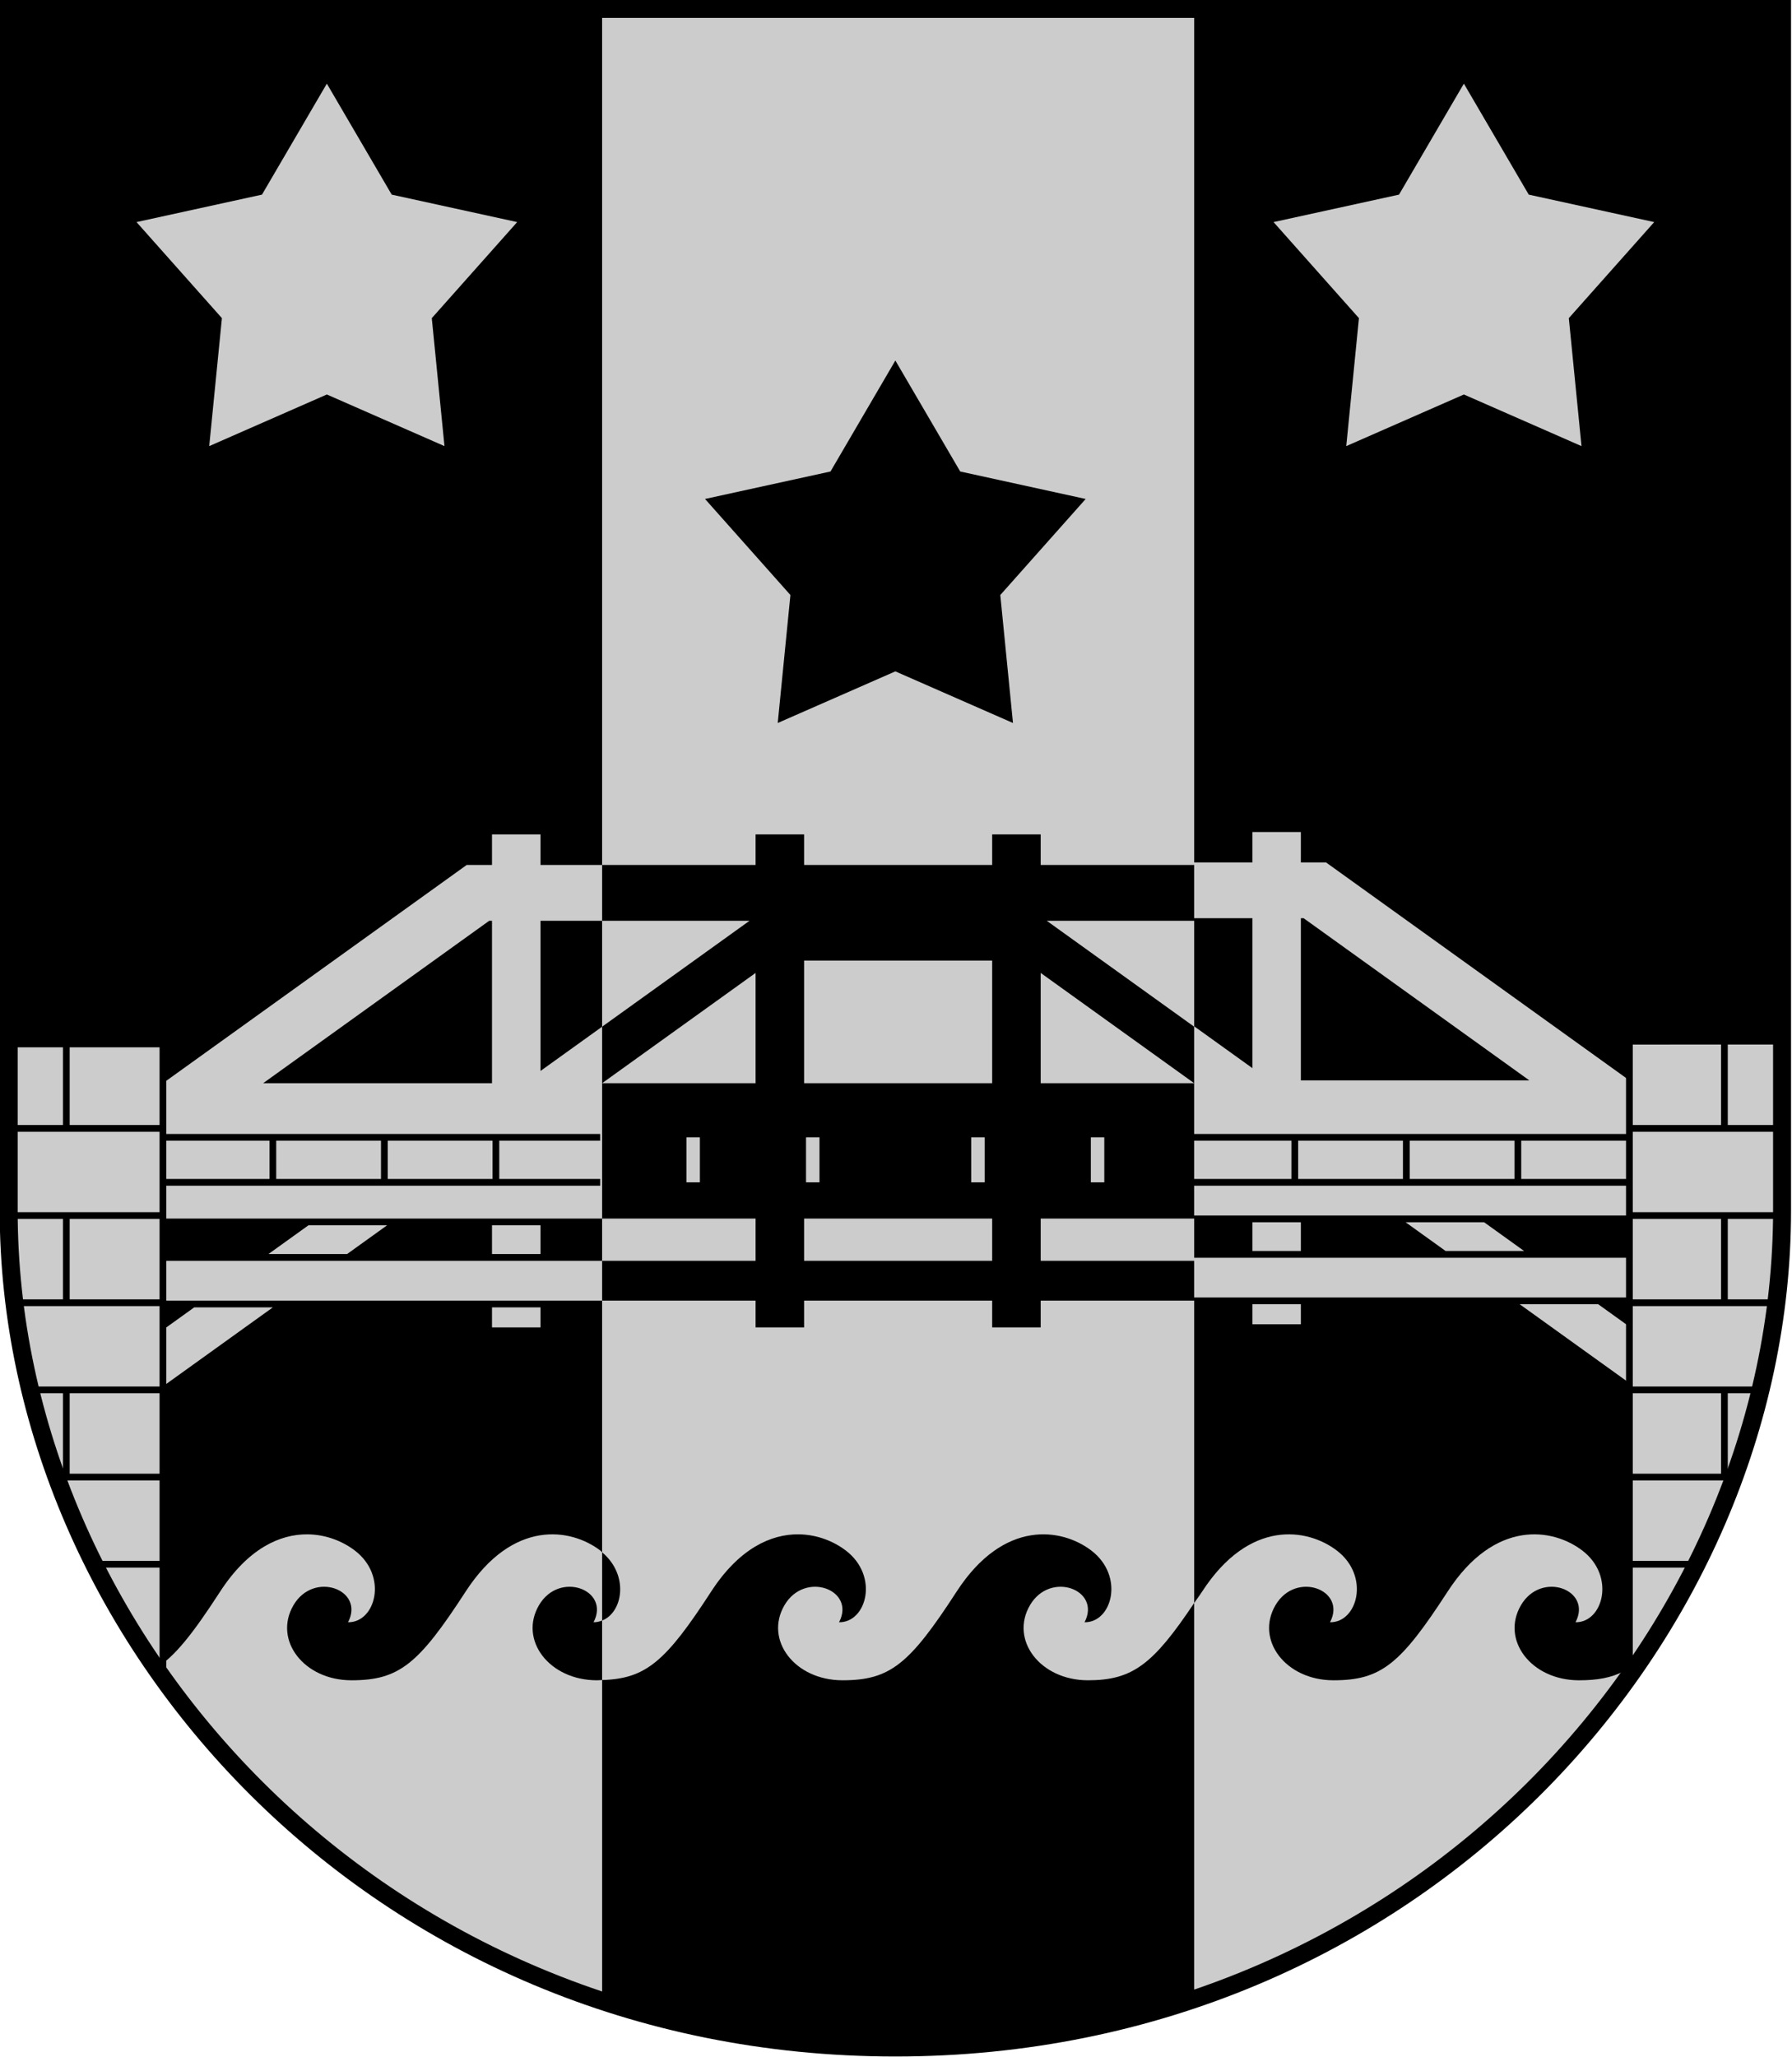
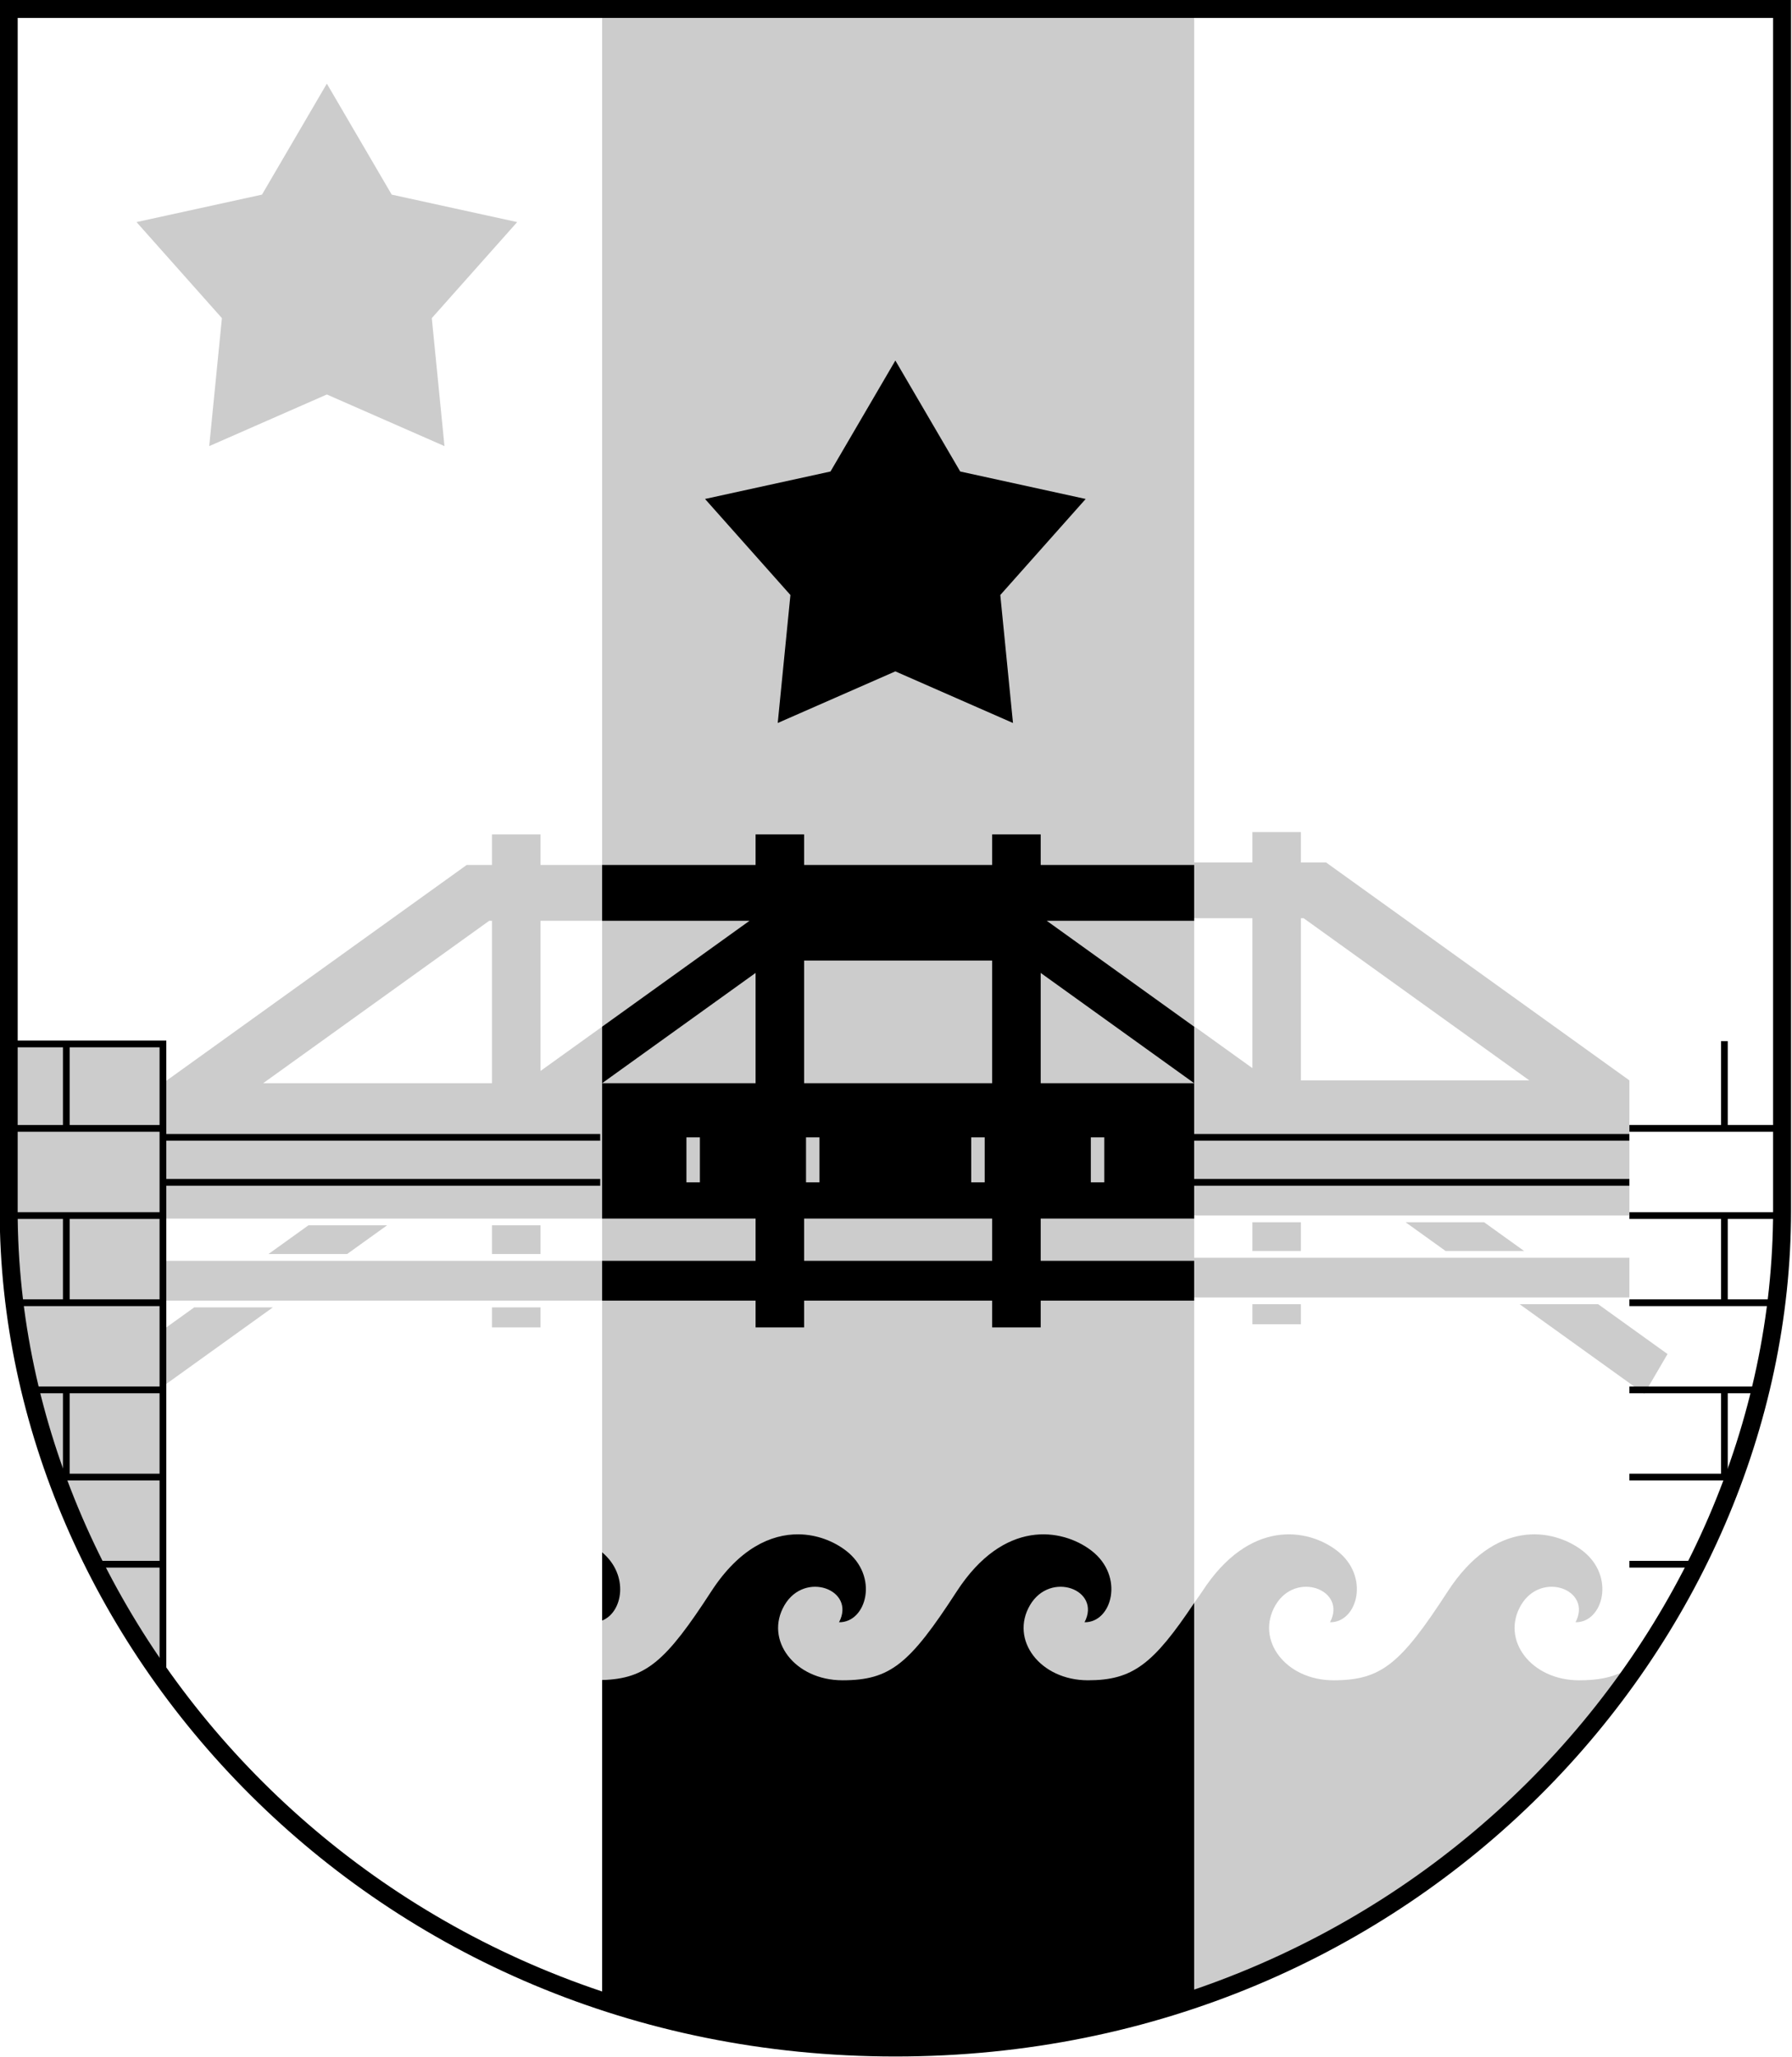
<svg xmlns="http://www.w3.org/2000/svg" xmlns:ns1="http://sodipodi.sourceforge.net/DTD/sodipodi-0.dtd" xmlns:ns2="http://www.inkscape.org/namespaces/inkscape" width="400" height="459" viewBox="0 0 105.833 121.444" version="1.1" id="svg847" ns1:docname="Mazsalaca.svg" ns2:version="1.0.2 (e86c870879, 2021-01-15, custom)">
  <defs id="defs841" />
  <ns1:namedview id="base" pagecolor="#ffffff" bordercolor="#666666" borderopacity="1.0" ns2:pageopacity="0.0" ns2:pageshadow="2" ns2:zoom="0.98994949" ns2:cx="291.46765" ns2:cy="189.07919" ns2:document-units="px" ns2:current-layer="layer1" ns2:document-rotation="0" showgrid="false" ns2:snap-smooth-nodes="true" ns2:showpageshadow="false" borderlayer="true" units="px" ns2:window-width="1920" ns2:window-height="1017" ns2:window-x="-8" ns2:window-y="-4" ns2:window-maximized="1" showguides="false" ns2:object-paths="false" />
  <g ns2:label="Layer 1" ns2:groupmode="layer" id="layer1" transform="translate(-51.095,-41.682)">
    <g id="g1368" transform="matrix(1.003,0,0,1.004,-0.172,-0.172)" style="stroke-width:1">
-       <path style="font-variation-settings:normal;vector-effect:none;fill:#000000;fill-opacity:1;stroke:none;stroke-width:1.058;stroke-linecap:butt;stroke-linejoin:miter;stroke-miterlimit:4;stroke-dasharray:none;stroke-dashoffset:0;stroke-opacity:1;stop-color:#000000" d="m 156.045,42.211 v 70.677 c 0,25.019 -21.541,49.211 -52.21,49.211 -30.669,0 -52.21,-24.192 -52.21,-49.211 V 42.211 Z" id="path1329" ns1:nodetypes="czzzcc" mask="none" clip-path="none" />
      <path id="path1336" style="font-variation-settings:normal;opacity:1;vector-effect:none;fill:#cccccc;fill-opacity:1;stroke:none;stroke-width:0.397;stroke-linecap:butt;stroke-linejoin:miter;stroke-miterlimit:4;stroke-dasharray:none;stroke-dashoffset:0;stroke-opacity:1;stop-color:#000000;stop-opacity:1" d="m 127.711,90.617 v 1.792 h 1.486 l 17.859,12.815 v 7.947 h -25.819 v -11.265 l 3.621,2.598 v -8.818 h -3.621 v -3.278 h 3.621 V 90.617 Z m 0.163,5.07 h -0.163 v 9.537 h 13.453 z m 10.628,17.881 2.353,1.688 h -4.623 l -2.353,-1.688 z m -10.791,0 v 1.688 h -2.853 v -1.688 z m 19.345,2.087 v 2.336 h -25.819 v -2.336 z m -1.838,2.733 4.083,2.93 -1.367,2.336 -7.339,-5.266 z m -17.507,0 v 1.177 h -2.853 v -1.177 z" ns1:nodetypes="cccccccccccccccccccccccccccccccccccccccccccc" />
      <path id="path1174" style="font-variation-settings:normal;opacity:1;vector-effect:none;fill:#cccccc;fill-opacity:1;stroke:none;stroke-width:1;stroke-linecap:butt;stroke-linejoin:miter;stroke-miterlimit:4;stroke-dasharray:none;stroke-dashoffset:0;stroke-opacity:1;stop-color:#000000;stop-opacity:1" d="m 326.668,159.537 v 442.605 c 20.252,6.764 42.305,10.516 65.775,10.516 23.47,0 45.525,-3.751 65.777,-10.516 V 159.537 Z" transform="scale(0.265)" />
      <path id="path1303" style="font-variation-settings:normal;opacity:1;vector-effect:none;fill:#cccccc;fill-opacity:1;stroke:none;stroke-width:1;stroke-linecap:butt;stroke-linejoin:miter;stroke-miterlimit:4;stroke-dasharray:none;stroke-dashoffset:0;stroke-opacity:1;stop-color:#000000;stop-opacity:1" d="M 458.221,513.053 V 602.125 c 45.17,-15.09 81.373,-45.167 104.273,-82.125 -6.279,8.118 -10.699,10.203 -18.779,10.203 -10.607,0 -17.396,-8.953 -12.879,-16.666 4.517,-7.713 15.909,-3.41 12.121,3.787 6.115,0.086 8.947,-10.234 1.516,-15.91 -6.519,-4.979 -19.443,-7.044 -29.926,9.092 -10.483,16.136 -14.774,19.697 -25.381,19.697 -10.607,0 -17.396,-8.953 -12.879,-16.666 4.517,-7.713 15.909,-3.41 12.121,3.787 6.115,0.086 8.947,-10.234 1.516,-15.91 -6.519,-4.979 -19.443,-7.044 -29.926,9.092 -0.675,1.039 -1.15,1.609 -1.777,2.547 z" transform="scale(0.265)" />
      <path id="path1325" style="font-variation-settings:normal;opacity:1;vector-effect:none;fill:#000000;fill-opacity:1;stroke:none;stroke-width:1;stroke-linecap:butt;stroke-linejoin:miter;stroke-miterlimit:4;stroke-dasharray:none;stroke-dashoffset:0;stroke-opacity:1;stop-color:#000000;stop-opacity:1" d="m 370.305,497.812 c -6.094,-0.052 -13.178,3.113 -19.402,12.693 -10.078,15.512 -14.49,19.363 -24.234,19.641 v 71.932 c 20.26,6.772 42.293,10.58 65.775,10.58 23.474,0 45.523,-3.767 65.777,-10.533 v -89.072 c -9.11,13.616 -13.68,17.15 -23.604,17.15 -10.607,0 -17.396,-8.953 -12.879,-16.666 4.517,-7.713 15.911,-3.41 12.123,3.787 6.115,0.086 8.945,-10.234 1.514,-15.91 -6.519,-4.979 -19.443,-7.044 -29.926,9.092 -10.483,16.136 -14.772,19.697 -25.379,19.697 -10.607,0 -17.396,-8.953 -12.879,-16.666 4.517,-7.713 15.909,-3.41 12.121,3.787 6.115,0.086 8.947,-10.234 1.516,-15.91 -2.648,-2.023 -6.354,-3.566 -10.523,-3.602 z m -43.637,3.99 v 15.141 c 4.588,-1.783 6.073,-10.056 0,-15.141 z" transform="scale(0.265)" />
-       <path id="path1323" style="font-variation-settings:normal;opacity:1;vector-effect:none;fill:#cccccc;fill-opacity:1;stroke:none;stroke-width:1;stroke-linecap:butt;stroke-linejoin:miter;stroke-miterlimit:4;stroke-dasharray:none;stroke-dashoffset:0;stroke-opacity:1;stop-color:#000000;stop-opacity:1" d="m 326.668,501.803 c -0.147,-0.123 -0.233,-0.27 -0.389,-0.389 -6.519,-4.979 -19.443,-7.044 -29.926,9.092 -10.483,16.136 -14.774,19.697 -25.381,19.697 -10.607,0 -17.396,-8.953 -12.879,-16.666 4.517,-7.713 15.909,-3.41 12.121,3.787 6.115,0.086 8.947,-10.234 1.516,-15.91 -2.648,-2.023 -6.354,-3.564 -10.523,-3.6 -6.094,-0.053 -13.178,3.111 -19.402,12.691 -6.076,9.352 -10.073,14.464 -14.424,17.123 23.004,33.447 57.28,60.409 99.287,74.449 v -71.932 c -0.392,0.011 -0.736,0.057 -1.146,0.057 -10.607,0 -17.396,-8.953 -12.879,-16.666 4.517,-7.713 15.909,-3.41 12.121,3.787 0.685,0.01 1.312,-0.151 1.904,-0.381 z" transform="scale(0.265)" />
      <path id="path1034" style="font-variation-settings:normal;opacity:1;vector-effect:none;fill:#cccccc;fill-opacity:1;stroke:none;stroke-width:1.499;stroke-linecap:butt;stroke-linejoin:miter;stroke-miterlimit:4;stroke-dasharray:none;stroke-dashoffset:0;stroke-opacity:1;stop-color:#000000;stop-opacity:1" d="m 302.201,342.488 v 6.773 h -5.615 l -67.5,48.436 v 30.037 h 97.582 V 385.158 l -13.686,9.82 v -33.328 h 13.686 v -12.389 h -13.686 v -6.773 z m -0.615,19.162 h 0.615 v 36.047 h -50.848 z m -40.168,67.582 -8.893,6.381 H 270 l 8.893,-6.381 z m 40.783,0 v 6.381 h 10.781 v -6.381 z m -73.115,7.887 v 8.83 h 97.582 v -8.83 z m 6.947,10.328 -15.432,11.074 5.168,8.83 27.738,-19.904 z m 66.168,0 v 4.449 h 10.781 v -4.449 z" transform="scale(0.265)" ns1:nodetypes="cccccccccccccccccccccccccccccccccccccccccccc" />
      <path id="path878" style="font-variation-settings:normal;opacity:1;vector-effect:none;fill:#cccccc;fill-opacity:1;stroke:#000000;stroke-width:1.499;stroke-linecap:butt;stroke-linejoin:miter;stroke-miterlimit:4;stroke-dasharray:none;stroke-dashoffset:0;stroke-opacity:1;stop-color:#000000;stop-opacity:1" d="m 195.113,388.982 0.473,50.055 c 2.417,32.368 14.218,63.906 33.5,91.029 V 388.982 Z" transform="scale(0.265)" />
      <path id="path951" style="font-variation-settings:normal;opacity:1;vector-effect:none;fill:none;fill-opacity:1;stroke:#000000;stroke-width:0.397;stroke-linecap:butt;stroke-linejoin:miter;stroke-miterlimit:4;stroke-dasharray:none;stroke-dashoffset:0;stroke-opacity:1;stop-color:#000000;stop-opacity:1" d="m 55.018,102.918 v 5.127 m 0,5.127 v 5.127 m 0,5.127 v 5.127 m 5.594,0 h -6.168 m 2.215,5.126 h 3.953 m -7.721,-10.253 h 7.721 m 0,-5.126 h -8.651 m -0.337,-10.253 h 8.988 m -8.988,5.127 h 8.988" />
-       <path id="path957" style="font-variation-settings:normal;opacity:1;vector-effect:none;fill:#cccccc;fill-opacity:1;stroke:#000000;stroke-width:0.397;stroke-linecap:butt;stroke-linejoin:miter;stroke-miterlimit:4;stroke-dasharray:none;stroke-dashoffset:0;stroke-opacity:1;stop-color:#000000;stop-opacity:1" d="m 156.045,102.918 -0.125,13.244 c -0.639,8.564 -3.762,16.908 -8.864,24.085 v -37.328 z" />
      <path id="path959" style="font-variation-settings:normal;opacity:1;vector-effect:none;fill:none;fill-opacity:1;stroke:#000000;stroke-width:0.397;stroke-linecap:butt;stroke-linejoin:miter;stroke-miterlimit:4;stroke-dasharray:none;stroke-dashoffset:0;stroke-opacity:1;stop-color:#000000;stop-opacity:1" d="m 152.65,102.918 v 5.127 m 0,5.127 v 5.127 m 0,5.127 v 5.127 m -5.594,0 h 6.168 m -2.215,5.126 h -3.953 m 7.721,-10.253 h -7.721 m 0,-5.126 h 8.651 m 0.337,-10.253 h -8.988 m 8.988,5.127 h -8.988" />
      <path id="path1179" style="font-variation-settings:normal;opacity:1;vector-effect:none;fill:#000000;fill-opacity:1;stroke:none;stroke-width:1.499;stroke-linecap:butt;stroke-linejoin:miter;stroke-miterlimit:4;stroke-dasharray:none;stroke-dashoffset:0;stroke-opacity:1;stop-color:#000000;stop-opacity:1" d="m 360.77,342.488 v 6.773 h -34.102 v 12.389 h 32.76 l -32.76,23.508 v 12.539 l 34.102,-24.471 v 24.471 h -34.102 v 30.037 h 34.102 v 9.385 h -34.102 v 8.83 h 34.102 v 5.947 h 10.781 v -5.947 h 41.787 v 5.947 h 10.781 v -5.947 h 34.102 v -8.83 h -34.102 v -9.385 h 34.102 v -30.037 h -34.102 v -24.471 l 34.102,24.471 V 385.158 l -32.76,-23.508 h 32.76 v -12.389 h -34.102 v -6.773 h -10.781 v 6.773 h -41.787 v -6.773 z m 10.781,27.992 h 41.787 v 27.217 h -41.787 z m 0,57.254 h 41.787 v 9.385 h -41.787 z" transform="scale(0.265)" ns1:nodetypes="ccccccccccccccccccccccccccccccccccccccccccccccccccccc" />
      <path id="path965" style="font-variation-settings:normal;opacity:1;vector-effect:none;fill:none;fill-opacity:1;stroke:#000000;stroke-width:0.397;stroke-linecap:butt;stroke-linejoin:miter;stroke-miterlimit:4;stroke-dasharray:none;stroke-dashoffset:0;stroke-opacity:1;stop-color:#000000;stop-opacity:1" d="m 60.612,111.22 h 25.844 m 34.755,0 h 25.844 m -86.444,-2.646 h 25.844 m 34.755,0 h 25.844" ns1:nodetypes="cccccccc" />
-       <path id="path1026" style="font-variation-settings:normal;vector-effect:none;fill:none;fill-opacity:1;stroke:#000000;stroke-width:0.397;stroke-linecap:butt;stroke-linejoin:miter;stroke-miterlimit:4;stroke-dasharray:none;stroke-dashoffset:0;stroke-opacity:1;stop-color:#000000" d="m 127.354,108.574 v 2.646 m 6.567,-2.646 v 2.646 m 6.567,-2.646 v 2.646 m -60.175,-2.646 v 2.646 m -6.567,-2.646 v 2.646 m -6.567,-2.646 v 2.646" ns1:nodetypes="cccccccccccc" />
      <path id="path1028" style="font-variation-settings:normal;vector-effect:none;fill:none;fill-opacity:1;stroke:#cccccc;stroke-width:0.793;stroke-linecap:butt;stroke-linejoin:miter;stroke-miterlimit:4;stroke-dasharray:none;stroke-dashoffset:0;stroke-opacity:1;stop-color:#000000" d="m 108.698,108.574 v 2.646 m 7.042,-2.646 v 2.646 m -16.77,-2.646 v 2.646 m -7.042,-2.646 v 2.646" />
      <path style="font-variation-settings:normal;vector-effect:none;fill:none;fill-opacity:1;stroke:#000000;stroke-width:1.058;stroke-linecap:butt;stroke-linejoin:miter;stroke-miterlimit:4;stroke-dasharray:none;stroke-dashoffset:0;stroke-opacity:1;stop-color:#000000" d="m 156.045,42.211 v 70.677 c 0,25.019 -21.541,49.211 -52.21,49.211 -30.669,0 -52.21,-24.192 -52.21,-49.211 V 42.211 Z" id="path876" ns1:nodetypes="czzzcc" mask="none" clip-path="none" />
      <path ns1:type="star" style="opacity:1;fill:#cccccc;fill-opacity:1;stroke:none;stroke-width:0.397;stroke-linecap:round;stroke-linejoin:round;stroke-miterlimit:4;stroke-dasharray:none" id="path1230" ns1:sides="5" ns1:cx="70.358734" ns1:cy="58.389381" ns1:r1="11.78386" ns1:r2="6.4974928" ns1:arg1="-1.5707963" ns1:arg2="-0.94247777" ns2:flatsided="false" ns2:rounded="0" ns2:randomized="0" d="m 70.359,46.606 3.819,6.527 7.388,1.615 -5.028,5.649 0.747,7.526 -6.926,-3.036 -6.926,3.036 0.747,-7.526 -5.028,-5.649 7.388,-1.615 z" ns2:transform-center-x="-1.3946523e-05" ns2:transform-center-y="-1.1252576" />
      <path ns1:type="star" style="opacity:1;fill:#000000;fill-opacity:1;stroke:none;stroke-width:0.397;stroke-linecap:round;stroke-linejoin:round;stroke-miterlimit:4;stroke-dasharray:none" id="path1256" ns1:sides="5" ns1:cx="103.83424" ns1:cy="74.672913" ns1:r1="11.78386" ns1:r2="6.4974928" ns1:arg1="-1.5707963" ns1:arg2="-0.94247777" ns2:flatsided="false" ns2:rounded="0" ns2:randomized="0" d="m 103.834,62.889 3.819,6.527 7.388,1.615 -5.028,5.649 0.747,7.526 -6.926,-3.036 -6.926,3.036 0.747,-7.526 -5.028,-5.649 7.388,-1.615 z" ns2:transform-center-x="-1.3946523e-05" ns2:transform-center-y="-1.1252576" />
-       <path ns1:type="star" style="opacity:1;fill:#cccccc;fill-opacity:1;stroke:none;stroke-width:0.397;stroke-linecap:round;stroke-linejoin:round;stroke-miterlimit:4;stroke-dasharray:none" id="path1269" ns1:sides="5" ns1:cx="-137.30969" ns1:cy="58.389381" ns1:r1="11.78386" ns1:r2="6.4974928" ns1:arg1="-1.5707963" ns1:arg2="-0.94247777" ns2:flatsided="false" ns2:rounded="0" ns2:randomized="0" d="m -137.31,46.606 3.819,6.527 7.388,1.615 -5.028,5.649 0.747,7.526 -6.926,-3.036 -6.926,3.036 0.747,-7.526 -5.028,-5.649 7.388,-1.615 z" ns2:transform-center-x="8.432851e-06" ns2:transform-center-y="-1.1252576" transform="scale(-1,1)" />
    </g>
  </g>
</svg>